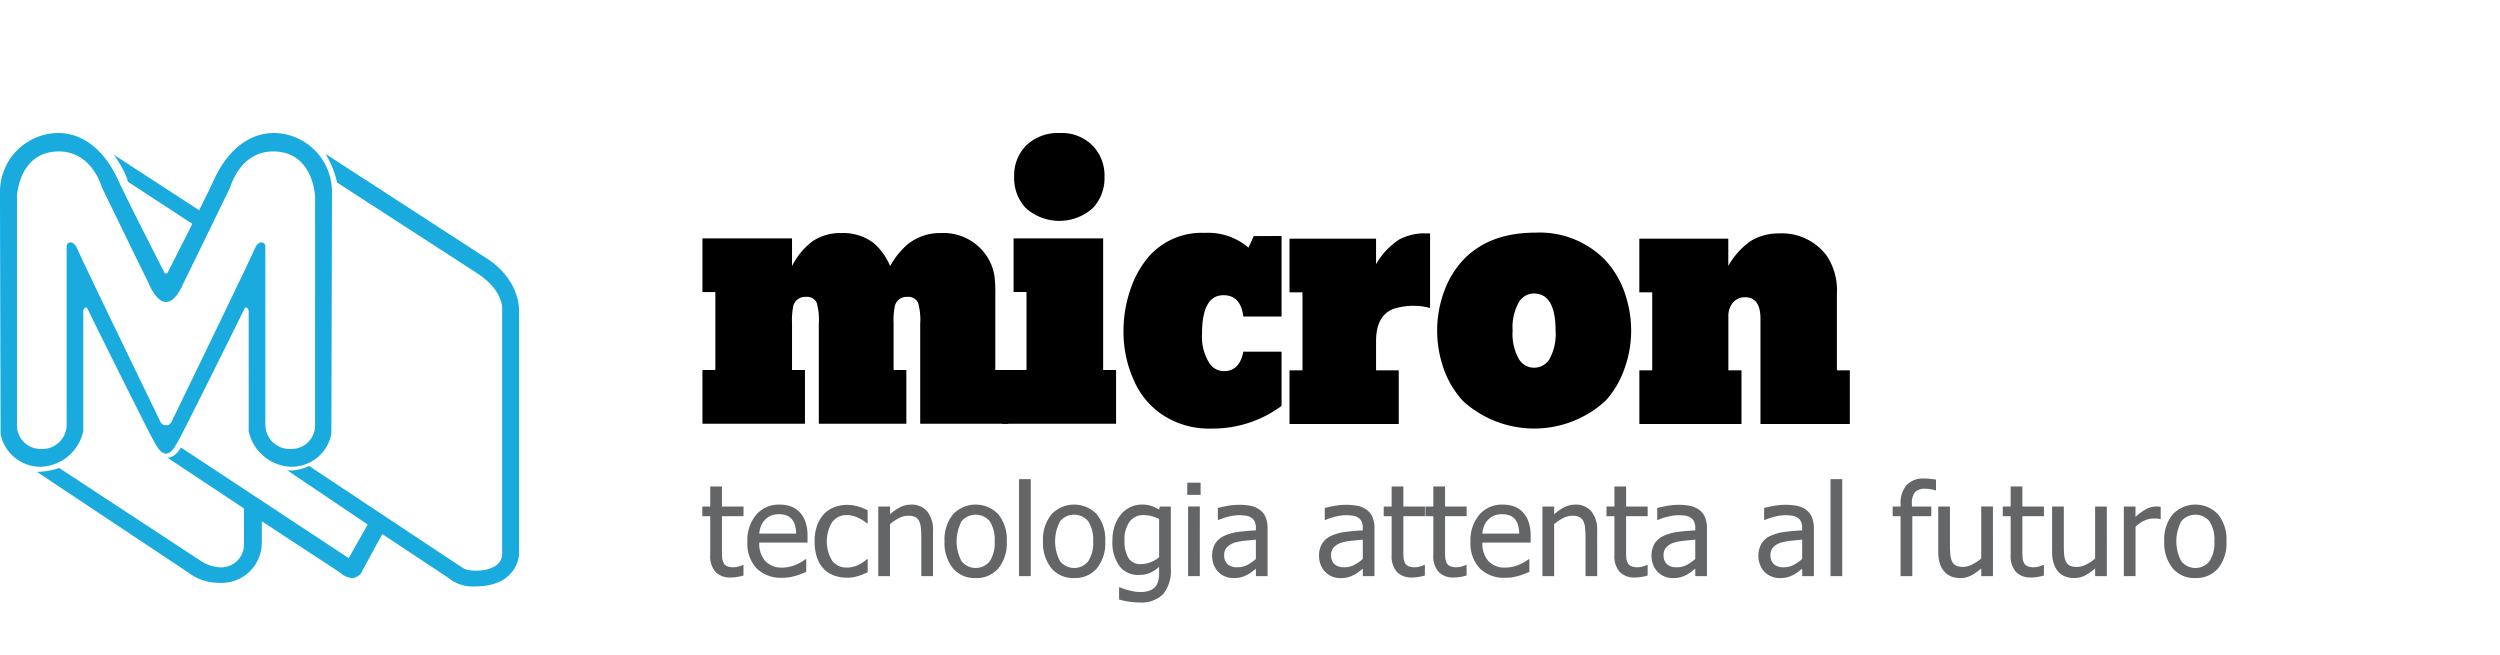
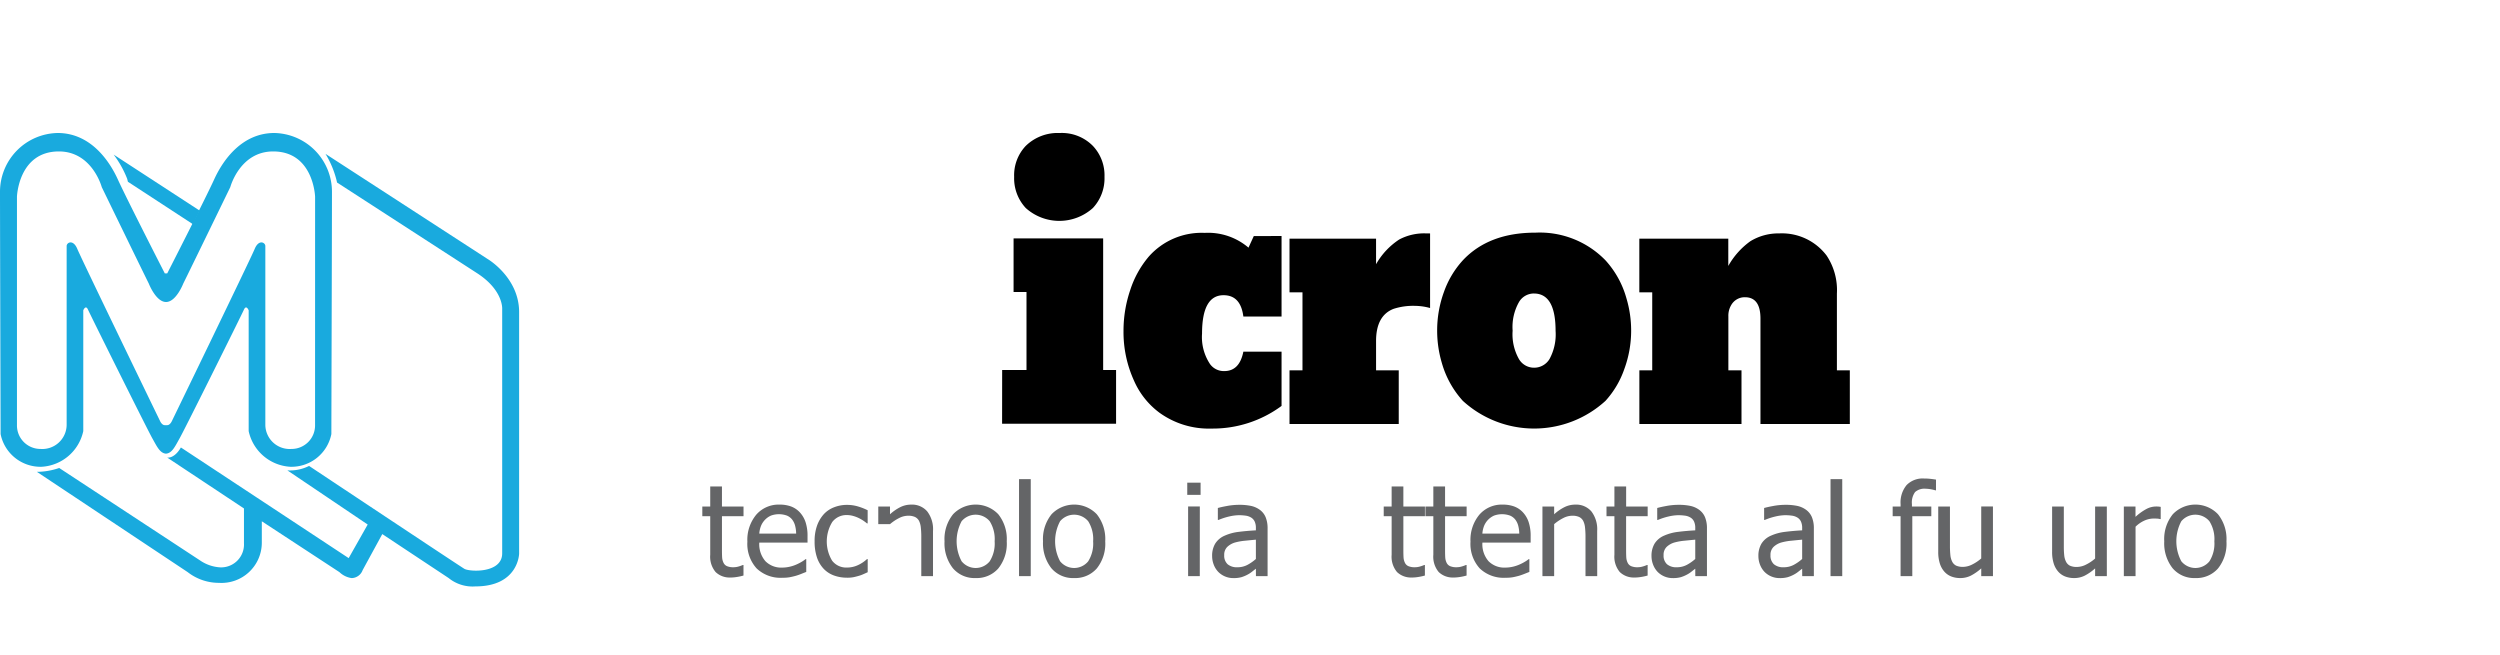
<svg xmlns="http://www.w3.org/2000/svg" width="274.175" height="71.813" viewBox="0 0 274.175 71.813">
  <defs>
    <style>.a{fill:none;}.b{clip-path:url(#a);}.c{fill:#19aade;}.d{fill:#646567;}</style>
    <clipPath id="a">
      <rect class="a" width="274.175" height="71.813" transform="translate(0 -0.001)" />
    </clipPath>
  </defs>
  <g transform="translate(0 0.001)">
    <g class="b">
      <path d="M146.249,14.585A4.774,4.774,0,0,1,149.857,16,4.7,4.7,0,0,1,151.13,19.4a4.759,4.759,0,0,1-1.273,3.411,5.505,5.505,0,0,1-7.363,0,4.776,4.776,0,0,1-1.272-3.411A4.677,4.677,0,0,1,142.494,16a5.008,5.008,0,0,1,3.755-1.411" transform="translate(-30)" />
      <path d="M170.548,25.884v8.829h-4.189c-.2-1.562-.92-2.338-2.173-2.338q-2.358,0-2.358,4.213a5.337,5.337,0,0,0,.877,3.341,1.863,1.863,0,0,0,1.564.766c1.115,0,1.809-.711,2.09-2.131h4.189v5.952A12.677,12.677,0,0,1,162.872,47a9.243,9.243,0,0,1-5.717-1.741,8.725,8.725,0,0,1-2.792-3.52,12.852,12.852,0,0,1-1.148-5.421,13.875,13.875,0,0,1,.735-4.5,10.817,10.817,0,0,1,2.019-3.659,7.727,7.727,0,0,1,6.153-2.62,6.817,6.817,0,0,1,4.8,1.62l.583-1.273Z" transform="translate(-30)" />
      <path d="M186.837,25.6V33.78a6.283,6.283,0,0,0-1.606-.236,6.978,6.978,0,0,0-2.4.327q-1.916.743-1.918,3.523v3.222H183.4V46.5H171.421V40.616h1.422V32.062h-1.422V26.177h9.491v2.8a7.9,7.9,0,0,1,2.541-2.712,5.828,5.828,0,0,1,2.863-.672Z" transform="translate(-30)" />
      <path d="M198.394,25.514a10.041,10.041,0,0,1,7.679,3.036,10.266,10.266,0,0,1,2.293,4.147,12.349,12.349,0,0,1,.522,3.568,12.159,12.159,0,0,1-.758,4.23,10.036,10.036,0,0,1-2.057,3.466,11.593,11.593,0,0,1-15.643,0,10.386,10.386,0,0,1-2.3-4.145,12.453,12.453,0,0,1-.517-3.551,12.291,12.291,0,0,1,.745-4.249,10.113,10.113,0,0,1,2.07-3.466q2.85-3.04,7.964-3.036m-.171,6.673a1.888,1.888,0,0,0-1.641.951,5.554,5.554,0,0,0-.69,3.127,5.507,5.507,0,0,0,.69,3.108,1.912,1.912,0,0,0,1.666.952,1.963,1.963,0,0,0,1.69-.952,5.655,5.655,0,0,0,.665-3.085q0-4.1-2.38-4.1" transform="translate(-30)" />
      <path d="M219.542,26.177v2.989a8.383,8.383,0,0,1,2.42-2.712,5.878,5.878,0,0,1,3.17-.857,6.137,6.137,0,0,1,5.195,2.432,6.844,6.844,0,0,1,1.126,4.172v8.414h1.417V46.5h-9.8V34.94q0-2.346-1.706-2.343a1.693,1.693,0,0,0-1.5.856,2.279,2.279,0,0,0-.314,1.252v5.91h1.44V46.5h-11.2V40.615H211.2V32.062h-1.415V26.177Z" transform="translate(-30)" />
-       <path d="M140.576,46.467h-9.657V35.524a7,7,0,0,0-.229-2.315,1.178,1.178,0,0,0-1.191-.651,1.318,1.318,0,0,0-1.355.975A7.706,7.706,0,0,0,128,35.456v5.12h1.4v5.891h-9.6V35.524a6.94,6.94,0,0,0-.229-2.315,1.173,1.173,0,0,0-1.189-.651,1.332,1.332,0,0,0-1.377.975,7.71,7.71,0,0,0-.143,1.923v5.12h1.417v5.891H107.036V40.576h1.418V32.027h-1.418V26.142h9.826v3.035a7.873,7.873,0,0,1,2.208-2.691,5.45,5.45,0,0,1,3.213-.927,5.508,5.508,0,0,1,3.586,1.135,6.994,6.994,0,0,1,1.752,2.483,8.927,8.927,0,0,1,1.838-2.317,5.607,5.607,0,0,1,3.712-1.3,5.69,5.69,0,0,1,4.9,2.317,5.383,5.383,0,0,1,1.021,2.667,15.169,15.169,0,0,1,.064,1.786v8.247h1.42" transform="translate(-30)" />
      <path d="M139.907,40.576h2.669v-8.55h-1.417V26.141h9.824V40.576H152.4v5.891h-12.5" transform="translate(-30)" />
      <path class="c" d="M27.422,9.559l-.708,1.512L19.562,6.4l-.078-.323A11.153,11.153,0,0,0,18,3.423Z" transform="translate(-5.535 13.532)" />
      <path class="c" d="M18.27,35.171c-.021,0-.042-.006-.064-.008s-.042.008-.066.008ZM30.083,0C26.56,0,24.469,2.936,23.49,5.087S18.338,15.4,18.338,15.4h-.263S13.9,7.242,12.92,5.087,9.853,0,6.33,0A6.448,6.448,0,0,0,0,6.46c0,3.458.066,25.45.066,26.558a4.464,4.464,0,0,0,4.5,3.587,4.964,4.964,0,0,0,4.567-3.912V19.445s.262-.653.522-.066,6.527,13.182,7.048,14.1c.5.885.831,1.637,1.5,1.688.67-.051,1-.8,1.5-1.688.521-.914,6.786-13.509,7.047-14.1s.522.066.522.066V32.693a4.964,4.964,0,0,0,4.569,3.912,4.461,4.461,0,0,0,4.5-3.587c0-1.109.066-23.1.066-26.558A6.448,6.448,0,0,0,30.083,0m4.47,32.04a2.576,2.576,0,0,1-2.578,2.61A2.673,2.673,0,0,1,29.1,32.04V12.4c0-.391-.717-.785-1.174.326s-9.072,18.858-9.072,18.858-.193.458-.519.458h-.263c-.327,0-.521-.458-.521-.458S8.94,13.834,8.483,12.725s-1.174-.717-1.174-.326V32.04a2.673,2.673,0,0,1-2.873,2.61A2.575,2.575,0,0,1,1.86,32.04V6.983s.163-4.961,4.6-4.961c3.654,0,4.7,3.914,4.7,3.914s4.569,9.4,5.156,10.573c0,0,.782,2.025,1.893,2.025S20.1,16.509,20.1,16.509c.587-1.175,5.156-10.573,5.156-10.573s1.043-3.914,4.7-3.914c4.438,0,4.6,4.961,4.6,4.961Z" transform="translate(0 14.585)" />
      <path class="c" d="M38.761,6.445l-.076-.327A10.514,10.514,0,0,0,37.493,3.3L55.3,14.849s3.428,2.021,3.428,5.805V47.149s-.066,3.589-4.794,3.589A4.16,4.16,0,0,1,51,49.822L43.722,45l-2.154,3.95a1.32,1.32,0,0,1-1.206.877,2.417,2.417,0,0,1-1.338-.653l-8.515-5.578v2.381a4.418,4.418,0,0,1-4.7,4.371,5.553,5.553,0,0,1-3.426-1.174L5.84,38.174a7.622,7.622,0,0,0,2.449-.424L23.753,47.9a4.337,4.337,0,0,0,2.22.751,2.509,2.509,0,0,0,2.578-2.644V42.189l-8.416-5.58s.769.156,1.5-1.108l18.4,12.135,2.086-3.684-8.809-5.938a4.707,4.707,0,0,0,2.381-.488S52.173,48.484,52.728,48.812s4.143.52,4.143-1.7V20.3s.132-2.025-2.709-3.884Z" transform="translate(-1.796 13.572)" />
      <path class="d" d="M110.12,63.333a2.2,2.2,0,0,1-1.641-.6,2.613,2.613,0,0,1-.588-1.89V56.613h-.868V55.547h.868V53.353h1.286v2.194h2.365v1.066h-2.365v3.63c0,.388.006.686.02.9a1.533,1.533,0,0,0,.157.588.751.751,0,0,0,.376.358,1.708,1.708,0,0,0,.7.12,1.977,1.977,0,0,0,.609-.093,3.429,3.429,0,0,0,.424-.153h.075v1.155a5.94,5.94,0,0,1-.735.16,4.469,4.469,0,0,1-.687.059" transform="translate(-30)" />
      <path class="d" d="M115.807,63.361a3.781,3.781,0,0,1-2.833-1.03,3.993,3.993,0,0,1-1.009-2.921,4.318,4.318,0,0,1,.978-2.971,3.253,3.253,0,0,1,2.556-1.1,3.58,3.58,0,0,1,1.258.205,2.5,2.5,0,0,1,.957.643,2.945,2.945,0,0,1,.629,1.07,4.766,4.766,0,0,1,.219,1.548v.7h-5.291a2.841,2.841,0,0,0,.67,2.037,2.433,2.433,0,0,0,1.852.705,3.659,3.659,0,0,0,.831-.1,3.958,3.958,0,0,0,.735-.246,5.23,5.23,0,0,0,.588-.305,3.536,3.536,0,0,0,.4-.276h.075v1.4c-.15.06-.337.133-.56.223a6.35,6.35,0,0,1-.6.208c-.25.068-.477.121-.68.157a4.5,4.5,0,0,1-.769.055m1.5-4.847a3.562,3.562,0,0,0-.123-.9,1.86,1.86,0,0,0-.314-.635,1.445,1.445,0,0,0-.578-.438,2.582,2.582,0,0,0-1.743,0A2.093,2.093,0,0,0,113.9,57a2.13,2.13,0,0,0-.438.667,2.873,2.873,0,0,0-.191.851Z" transform="translate(-30)" />
      <path class="d" d="M122.9,63.354a4.121,4.121,0,0,1-1.442-.243,2.937,2.937,0,0,1-1.128-.735,3.359,3.359,0,0,1-.732-1.24,5.386,5.386,0,0,1-.26-1.761,5.017,5.017,0,0,1,.27-1.736,3.766,3.766,0,0,1,.722-1.23,2.977,2.977,0,0,1,1.124-.769,3.83,3.83,0,0,1,1.446-.27,4.159,4.159,0,0,1,1.213.177,6.387,6.387,0,0,1,1.043.411V57.4h-.075q-.138-.115-.352-.267a4.454,4.454,0,0,0-.523-.307,3.509,3.509,0,0,0-.629-.24,2.574,2.574,0,0,0-.7-.1,1.952,1.952,0,0,0-1.6.756,4.082,4.082,0,0,0-.02,4.244,1.937,1.937,0,0,0,1.623.756,2.847,2.847,0,0,0,1.2-.26,3.739,3.739,0,0,0,1.005-.67h.075v1.442c-.128.06-.287.131-.479.216a3.6,3.6,0,0,1-.519.188c-.219.063-.415.113-.588.146a3.5,3.5,0,0,1-.67.052" transform="translate(-30)" />
-       <path class="d" d="M132.323,63.183h-1.285V58.835a8.817,8.817,0,0,0-.051-.98,2.123,2.123,0,0,0-.195-.729,1,1,0,0,0-.438-.427,1.739,1.739,0,0,0-.765-.14,2.178,2.178,0,0,0-.988.257,5.027,5.027,0,0,0-.995.666v5.7h-1.285V55.547h1.285V56.4a5.035,5.035,0,0,1,1.135-.786,2.656,2.656,0,0,1,1.183-.274,2.194,2.194,0,0,1,1.763.743,3.211,3.211,0,0,1,.636,2.149Z" transform="translate(-30)" />
+       <path class="d" d="M132.323,63.183h-1.285V58.835a8.817,8.817,0,0,0-.051-.98,2.123,2.123,0,0,0-.195-.729,1,1,0,0,0-.438-.427,1.739,1.739,0,0,0-.765-.14,2.178,2.178,0,0,0-.988.257,5.027,5.027,0,0,0-.995.666h-1.285V55.547h1.285V56.4a5.035,5.035,0,0,1,1.135-.786,2.656,2.656,0,0,1,1.183-.274,2.194,2.194,0,0,1,1.763.743,3.211,3.211,0,0,1,.636,2.149Z" transform="translate(-30)" />
      <path class="d" d="M140.409,59.368a4.339,4.339,0,0,1-.93,2.977,3.14,3.14,0,0,1-2.474,1.049,3.1,3.1,0,0,1-2.505-1.083,4.421,4.421,0,0,1-.913-2.943,4.329,4.329,0,0,1,.94-2.974,3.427,3.427,0,0,1,4.952,0,4.354,4.354,0,0,1,.93,2.977m-1.326,0a3.676,3.676,0,0,0-.54-2.205,2.012,2.012,0,0,0-3.086,0,4.686,4.686,0,0,0,0,4.383,1.984,1.984,0,0,0,3.082.013,3.643,3.643,0,0,0,.544-2.191" transform="translate(-30)" />
      <rect class="d" width="1.285" height="10.637" transform="translate(111.757 52.546)" />
      <path class="d" d="M151.21,59.368a4.339,4.339,0,0,1-.93,2.977,3.14,3.14,0,0,1-2.474,1.049,3.1,3.1,0,0,1-2.505-1.083,4.421,4.421,0,0,1-.913-2.943,4.329,4.329,0,0,1,.94-2.974,3.427,3.427,0,0,1,4.952,0,4.354,4.354,0,0,1,.93,2.977m-1.326,0a3.676,3.676,0,0,0-.54-2.205,2.012,2.012,0,0,0-3.086,0,4.686,4.686,0,0,0,0,4.383,1.984,1.984,0,0,0,3.082.013,3.643,3.643,0,0,0,.544-2.191" transform="translate(-30)" />
-       <path class="d" d="M152.8,64.406c.087.036.214.085.382.147s.361.12.575.174q.355.09.656.144a3.713,3.713,0,0,0,.656.054,2.838,2.838,0,0,0,1.008-.157,1.525,1.525,0,0,0,.647-.437,1.692,1.692,0,0,0,.307-.65,3.564,3.564,0,0,0,.089-.841v-.669a4,4,0,0,1-1.019.666,3.163,3.163,0,0,1-1.251.215,2.518,2.518,0,0,1-2.078-.97A4.4,4.4,0,0,1,152,59.293a4.937,4.937,0,0,1,.266-1.685,3.859,3.859,0,0,1,.718-1.248,2.975,2.975,0,0,1,1.019-.759,2.925,2.925,0,0,1,1.217-.266,3.382,3.382,0,0,1,1.029.14,4.3,4.3,0,0,1,.871.4l.075-.328h1.21v6.767a4.074,4.074,0,0,1-.848,2.851,3.379,3.379,0,0,1-2.59.909,7.538,7.538,0,0,1-1.146-.089,8.27,8.27,0,0,1-1.09-.239v-1.34Zm4.32-3.295v-4.19a4.414,4.414,0,0,0-.885-.332,3.419,3.419,0,0,0-.81-.1,1.844,1.844,0,0,0-1.538.718,3.278,3.278,0,0,0-.561,2.057,3.6,3.6,0,0,0,.427,1.935,1.525,1.525,0,0,0,1.385.663,2.933,2.933,0,0,0,1.029-.2,3.239,3.239,0,0,0,.953-.554" transform="translate(-30)" />
      <path class="d" d="M161.669,54.268h-1.463V52.935h1.463Zm-.088,8.914H160.3V55.546h1.285Z" transform="translate(-30)" />
      <path class="d" d="M167.733,62.369c-.1.078-.245.186-.42.326a3.047,3.047,0,0,1-.51.331,3.743,3.743,0,0,1-.66.273,3.222,3.222,0,0,1-.891.1,2.312,2.312,0,0,1-1.641-.677,2.348,2.348,0,0,1-.492-.775,2.609,2.609,0,0,1-.185-.975,2.58,2.58,0,0,1,.335-1.35,2.278,2.278,0,0,1,1.06-.885,5.281,5.281,0,0,1,1.517-.408q.875-.111,1.887-.167v-.246a1.647,1.647,0,0,0-.137-.727,1,1,0,0,0-.383-.428,1.526,1.526,0,0,0-.6-.209,5.3,5.3,0,0,0-.732-.051,4.984,4.984,0,0,0-1.045.133,7.1,7.1,0,0,0-1.2.387h-.075V55.711c.238-.068.576-.143,1.019-.225a7.186,7.186,0,0,1,1.312-.123,6.072,6.072,0,0,1,1.326.123,2.548,2.548,0,0,1,.971.444,1.9,1.9,0,0,1,.622.813,3.2,3.2,0,0,1,.205,1.217v5.223h-1.278Zm0-1.066V59.184c-.306.027-.691.065-1.158.112a6.3,6.3,0,0,0-1.132.2,2.075,2.075,0,0,0-.848.482,1.2,1.2,0,0,0-.335.906,1.27,1.27,0,0,0,.369.991,1.557,1.557,0,0,0,1.081.335,2.3,2.3,0,0,0,1.1-.263,4.768,4.768,0,0,0,.923-.646" transform="translate(-30)" />
-       <path class="d" d="M179.457,62.369c-.1.078-.245.186-.42.326a3.047,3.047,0,0,1-.51.331,3.743,3.743,0,0,1-.66.273,3.222,3.222,0,0,1-.891.1,2.312,2.312,0,0,1-1.641-.677,2.348,2.348,0,0,1-.492-.775,2.609,2.609,0,0,1-.185-.975,2.58,2.58,0,0,1,.335-1.35,2.278,2.278,0,0,1,1.06-.885,5.281,5.281,0,0,1,1.517-.408q.874-.111,1.887-.167v-.246a1.647,1.647,0,0,0-.137-.727,1,1,0,0,0-.383-.428,1.526,1.526,0,0,0-.6-.209,5.3,5.3,0,0,0-.732-.051,4.984,4.984,0,0,0-1.045.133,7.1,7.1,0,0,0-1.2.387h-.075V55.711c.238-.068.576-.143,1.019-.225a7.186,7.186,0,0,1,1.312-.123,6.072,6.072,0,0,1,1.326.123,2.548,2.548,0,0,1,.971.444,1.9,1.9,0,0,1,.622.813,3.2,3.2,0,0,1,.205,1.217v5.223h-1.278Zm0-1.066V59.184c-.306.027-.691.065-1.158.112a6.3,6.3,0,0,0-1.132.2,2.075,2.075,0,0,0-.848.482,1.2,1.2,0,0,0-.335.906,1.27,1.27,0,0,0,.369.991,1.557,1.557,0,0,0,1.081.335,2.3,2.3,0,0,0,1.1-.263,4.768,4.768,0,0,0,.923-.646" transform="translate(-30)" />
      <path class="d" d="M184.85,63.333a2.2,2.2,0,0,1-1.641-.6,2.617,2.617,0,0,1-.588-1.89V56.613h-.868V55.547h.868V53.353h1.286v2.194h2.365v1.066h-2.365v3.63c0,.388.006.686.02.9a1.551,1.551,0,0,0,.157.588.755.755,0,0,0,.376.358,1.708,1.708,0,0,0,.7.12,1.977,1.977,0,0,0,.609-.093,3.43,3.43,0,0,0,.424-.153h.075v1.155a5.9,5.9,0,0,1-.735.16,4.459,4.459,0,0,1-.687.059" transform="translate(-30)" />
      <path class="d" d="M189.423,63.333a2.2,2.2,0,0,1-1.641-.6,2.618,2.618,0,0,1-.588-1.89V56.613h-.868V55.547h.868V53.353h1.286v2.194h2.365v1.066H188.48v3.63c0,.388.006.686.02.9a1.551,1.551,0,0,0,.157.588.755.755,0,0,0,.376.358,1.708,1.708,0,0,0,.7.12,1.977,1.977,0,0,0,.609-.093,3.429,3.429,0,0,0,.424-.153h.075v1.155a5.9,5.9,0,0,1-.735.16,4.459,4.459,0,0,1-.687.059" transform="translate(-30)" />
      <path class="d" d="M195.111,63.361a3.781,3.781,0,0,1-2.833-1.03,3.993,3.993,0,0,1-1.009-2.921,4.318,4.318,0,0,1,.978-2.971,3.251,3.251,0,0,1,2.556-1.1,3.584,3.584,0,0,1,1.258.205,2.5,2.5,0,0,1,.957.643,2.931,2.931,0,0,1,.629,1.07,4.766,4.766,0,0,1,.219,1.548v.7h-5.291a2.845,2.845,0,0,0,.67,2.037,2.432,2.432,0,0,0,1.852.705,3.659,3.659,0,0,0,.831-.1,3.958,3.958,0,0,0,.735-.246,5.146,5.146,0,0,0,.588-.305,3.446,3.446,0,0,0,.4-.276h.075v1.4l-.56.223c-.224.088-.424.158-.6.208-.251.068-.477.121-.68.157a4.5,4.5,0,0,1-.769.055m1.5-4.847a3.562,3.562,0,0,0-.123-.9,1.86,1.86,0,0,0-.314-.635,1.445,1.445,0,0,0-.578-.438,2.585,2.585,0,0,0-1.744,0A2.112,2.112,0,0,0,193.2,57a2.148,2.148,0,0,0-.438.667,2.873,2.873,0,0,0-.191.851Z" transform="translate(-30)" />
      <path class="d" d="M205.167,63.183h-1.285V58.835a9.052,9.052,0,0,0-.052-.98,2.1,2.1,0,0,0-.2-.729,1,1,0,0,0-.438-.427,1.736,1.736,0,0,0-.765-.14,2.185,2.185,0,0,0-.989.257,5.021,5.021,0,0,0-.994.666v5.7h-1.285V55.547h1.285V56.4a5.017,5.017,0,0,1,1.136-.786,2.65,2.65,0,0,1,1.183-.274,2.2,2.2,0,0,1,1.763.743,3.216,3.216,0,0,1,.636,2.149Z" transform="translate(-30)" />
      <path class="d" d="M209.282,63.333a2.2,2.2,0,0,1-1.641-.6,2.617,2.617,0,0,1-.588-1.89V56.613h-.868V55.547h.868V53.353h1.286v2.194H210.7v1.066h-2.365v3.63c0,.388.006.686.02.9a1.551,1.551,0,0,0,.157.588.755.755,0,0,0,.376.358,1.708,1.708,0,0,0,.7.12,1.977,1.977,0,0,0,.609-.093,3.428,3.428,0,0,0,.424-.153h.075v1.155a5.9,5.9,0,0,1-.735.16,4.459,4.459,0,0,1-.687.059" transform="translate(-30)" />
      <path class="d" d="M215.919,62.369c-.1.078-.245.186-.42.326a3.047,3.047,0,0,1-.51.331,3.743,3.743,0,0,1-.66.273,3.222,3.222,0,0,1-.891.1,2.312,2.312,0,0,1-1.641-.677,2.348,2.348,0,0,1-.492-.775,2.609,2.609,0,0,1-.185-.975,2.58,2.58,0,0,1,.335-1.35,2.278,2.278,0,0,1,1.06-.885,5.281,5.281,0,0,1,1.517-.408q.875-.111,1.887-.167v-.246a1.647,1.647,0,0,0-.137-.727,1,1,0,0,0-.383-.428,1.526,1.526,0,0,0-.6-.209,5.3,5.3,0,0,0-.732-.051,4.984,4.984,0,0,0-1.045.133,7.1,7.1,0,0,0-1.2.387h-.075V55.711c.238-.068.576-.143,1.019-.225a7.186,7.186,0,0,1,1.312-.123,6.072,6.072,0,0,1,1.326.123,2.548,2.548,0,0,1,.971.444,1.9,1.9,0,0,1,.622.813,3.2,3.2,0,0,1,.205,1.217v5.223h-1.278Zm0-1.066V59.184c-.306.027-.691.065-1.158.112a6.3,6.3,0,0,0-1.132.2,2.075,2.075,0,0,0-.848.482,1.2,1.2,0,0,0-.335.906,1.27,1.27,0,0,0,.369.991,1.557,1.557,0,0,0,1.081.335,2.3,2.3,0,0,0,1.1-.263,4.768,4.768,0,0,0,.923-.646" transform="translate(-30)" />
      <path class="d" d="M227.643,62.369c-.1.078-.245.186-.42.326a3.047,3.047,0,0,1-.51.331,3.743,3.743,0,0,1-.66.273,3.222,3.222,0,0,1-.891.1,2.312,2.312,0,0,1-1.641-.677,2.348,2.348,0,0,1-.492-.775,2.609,2.609,0,0,1-.185-.975,2.58,2.58,0,0,1,.335-1.35,2.278,2.278,0,0,1,1.06-.885,5.281,5.281,0,0,1,1.517-.408q.875-.111,1.887-.167v-.246a1.647,1.647,0,0,0-.137-.727,1,1,0,0,0-.383-.428,1.526,1.526,0,0,0-.6-.209,5.3,5.3,0,0,0-.732-.051,4.984,4.984,0,0,0-1.045.133,7.1,7.1,0,0,0-1.2.387h-.075V55.711c.238-.068.576-.143,1.019-.225a7.186,7.186,0,0,1,1.312-.123,6.072,6.072,0,0,1,1.326.123,2.548,2.548,0,0,1,.971.444,1.9,1.9,0,0,1,.622.813,3.2,3.2,0,0,1,.205,1.217v5.223h-1.278Zm0-1.066V59.184c-.306.027-.691.065-1.158.112a6.3,6.3,0,0,0-1.132.2,2.075,2.075,0,0,0-.848.482,1.2,1.2,0,0,0-.335.906,1.27,1.27,0,0,0,.369.991,1.557,1.557,0,0,0,1.081.335,2.3,2.3,0,0,0,1.1-.263,4.768,4.768,0,0,0,.923-.646" transform="translate(-30)" />
      <rect class="d" width="1.285" height="10.637" transform="translate(200.754 52.546)" />
      <path class="d" d="M242.32,53.776h-.068a4.036,4.036,0,0,0-1.067-.178,1.544,1.544,0,0,0-1.158.365,1.943,1.943,0,0,0-.346,1.324v.26h2.126v1.066h-2.085v6.569h-1.285V56.613h-.868V55.547h.868v-.253a2.988,2.988,0,0,1,.663-2.1,2.458,2.458,0,0,1,1.9-.718,6.648,6.648,0,0,1,.7.037c.227.026.435.054.622.086Z" transform="translate(-30)" />
      <path class="d" d="M248.568,63.183h-1.285v-.848a5.554,5.554,0,0,1-1.128.789,2.585,2.585,0,0,1-1.19.271,2.685,2.685,0,0,1-.94-.164,1.975,1.975,0,0,1-.769-.52,2.442,2.442,0,0,1-.508-.895,4.156,4.156,0,0,1-.182-1.313V55.547h1.285V59.9A9.338,9.338,0,0,0,243.9,60.9a1.977,1.977,0,0,0,.2.7.985.985,0,0,0,.428.431,1.777,1.777,0,0,0,.775.136,2.261,2.261,0,0,0,1-.266,4.577,4.577,0,0,0,.978-.657v-5.7h1.285Z" transform="translate(-30)" />
-       <path class="d" d="M252.738,63.333a2.2,2.2,0,0,1-1.641-.6,2.617,2.617,0,0,1-.588-1.89V56.613h-.868V55.547h.868V53.353h1.286v2.194h2.365v1.066h-2.365v3.63c0,.388.006.686.02.9a1.551,1.551,0,0,0,.157.588.755.755,0,0,0,.376.358,1.708,1.708,0,0,0,.7.12,1.977,1.977,0,0,0,.609-.093,3.43,3.43,0,0,0,.424-.153h.075v1.155a5.9,5.9,0,0,1-.735.16,4.459,4.459,0,0,1-.687.059" transform="translate(-30)" />
      <path class="d" d="M261.057,63.183h-1.285v-.848a5.554,5.554,0,0,1-1.128.789,2.585,2.585,0,0,1-1.19.271,2.685,2.685,0,0,1-.94-.164,1.975,1.975,0,0,1-.769-.52,2.442,2.442,0,0,1-.508-.895,4.156,4.156,0,0,1-.182-1.313V55.547h1.285V59.9a9.337,9.337,0,0,0,.045,1.009,1.977,1.977,0,0,0,.2.7.985.985,0,0,0,.428.431,1.777,1.777,0,0,0,.775.136,2.262,2.262,0,0,0,1.005-.266,4.577,4.577,0,0,0,.978-.657v-5.7h1.285Z" transform="translate(-30)" />
      <path class="d" d="M266.963,56.928h-.068a1.554,1.554,0,0,0-.3-.052c-.106-.006-.235-.01-.386-.01a2.551,2.551,0,0,0-1.032.226,3.322,3.322,0,0,0-.971.67v5.421h-1.285V55.547H264.2v1.135a5.855,5.855,0,0,1,1.227-.878,2.287,2.287,0,0,1,1.015-.257,2.734,2.734,0,0,1,.3.011c.067.006.141.016.223.03Z" transform="translate(-30)" />
      <path class="d" d="M274.175,59.368a4.339,4.339,0,0,1-.93,2.977,3.14,3.14,0,0,1-2.474,1.049,3.1,3.1,0,0,1-2.505-1.083,4.421,4.421,0,0,1-.913-2.943,4.329,4.329,0,0,1,.94-2.974,3.427,3.427,0,0,1,4.952,0,4.354,4.354,0,0,1,.93,2.977m-1.326,0a3.676,3.676,0,0,0-.54-2.205,2.012,2.012,0,0,0-3.086,0,4.686,4.686,0,0,0,0,4.383,1.984,1.984,0,0,0,3.082.013,3.643,3.643,0,0,0,.544-2.191" transform="translate(-30)" />
    </g>
  </g>
</svg>